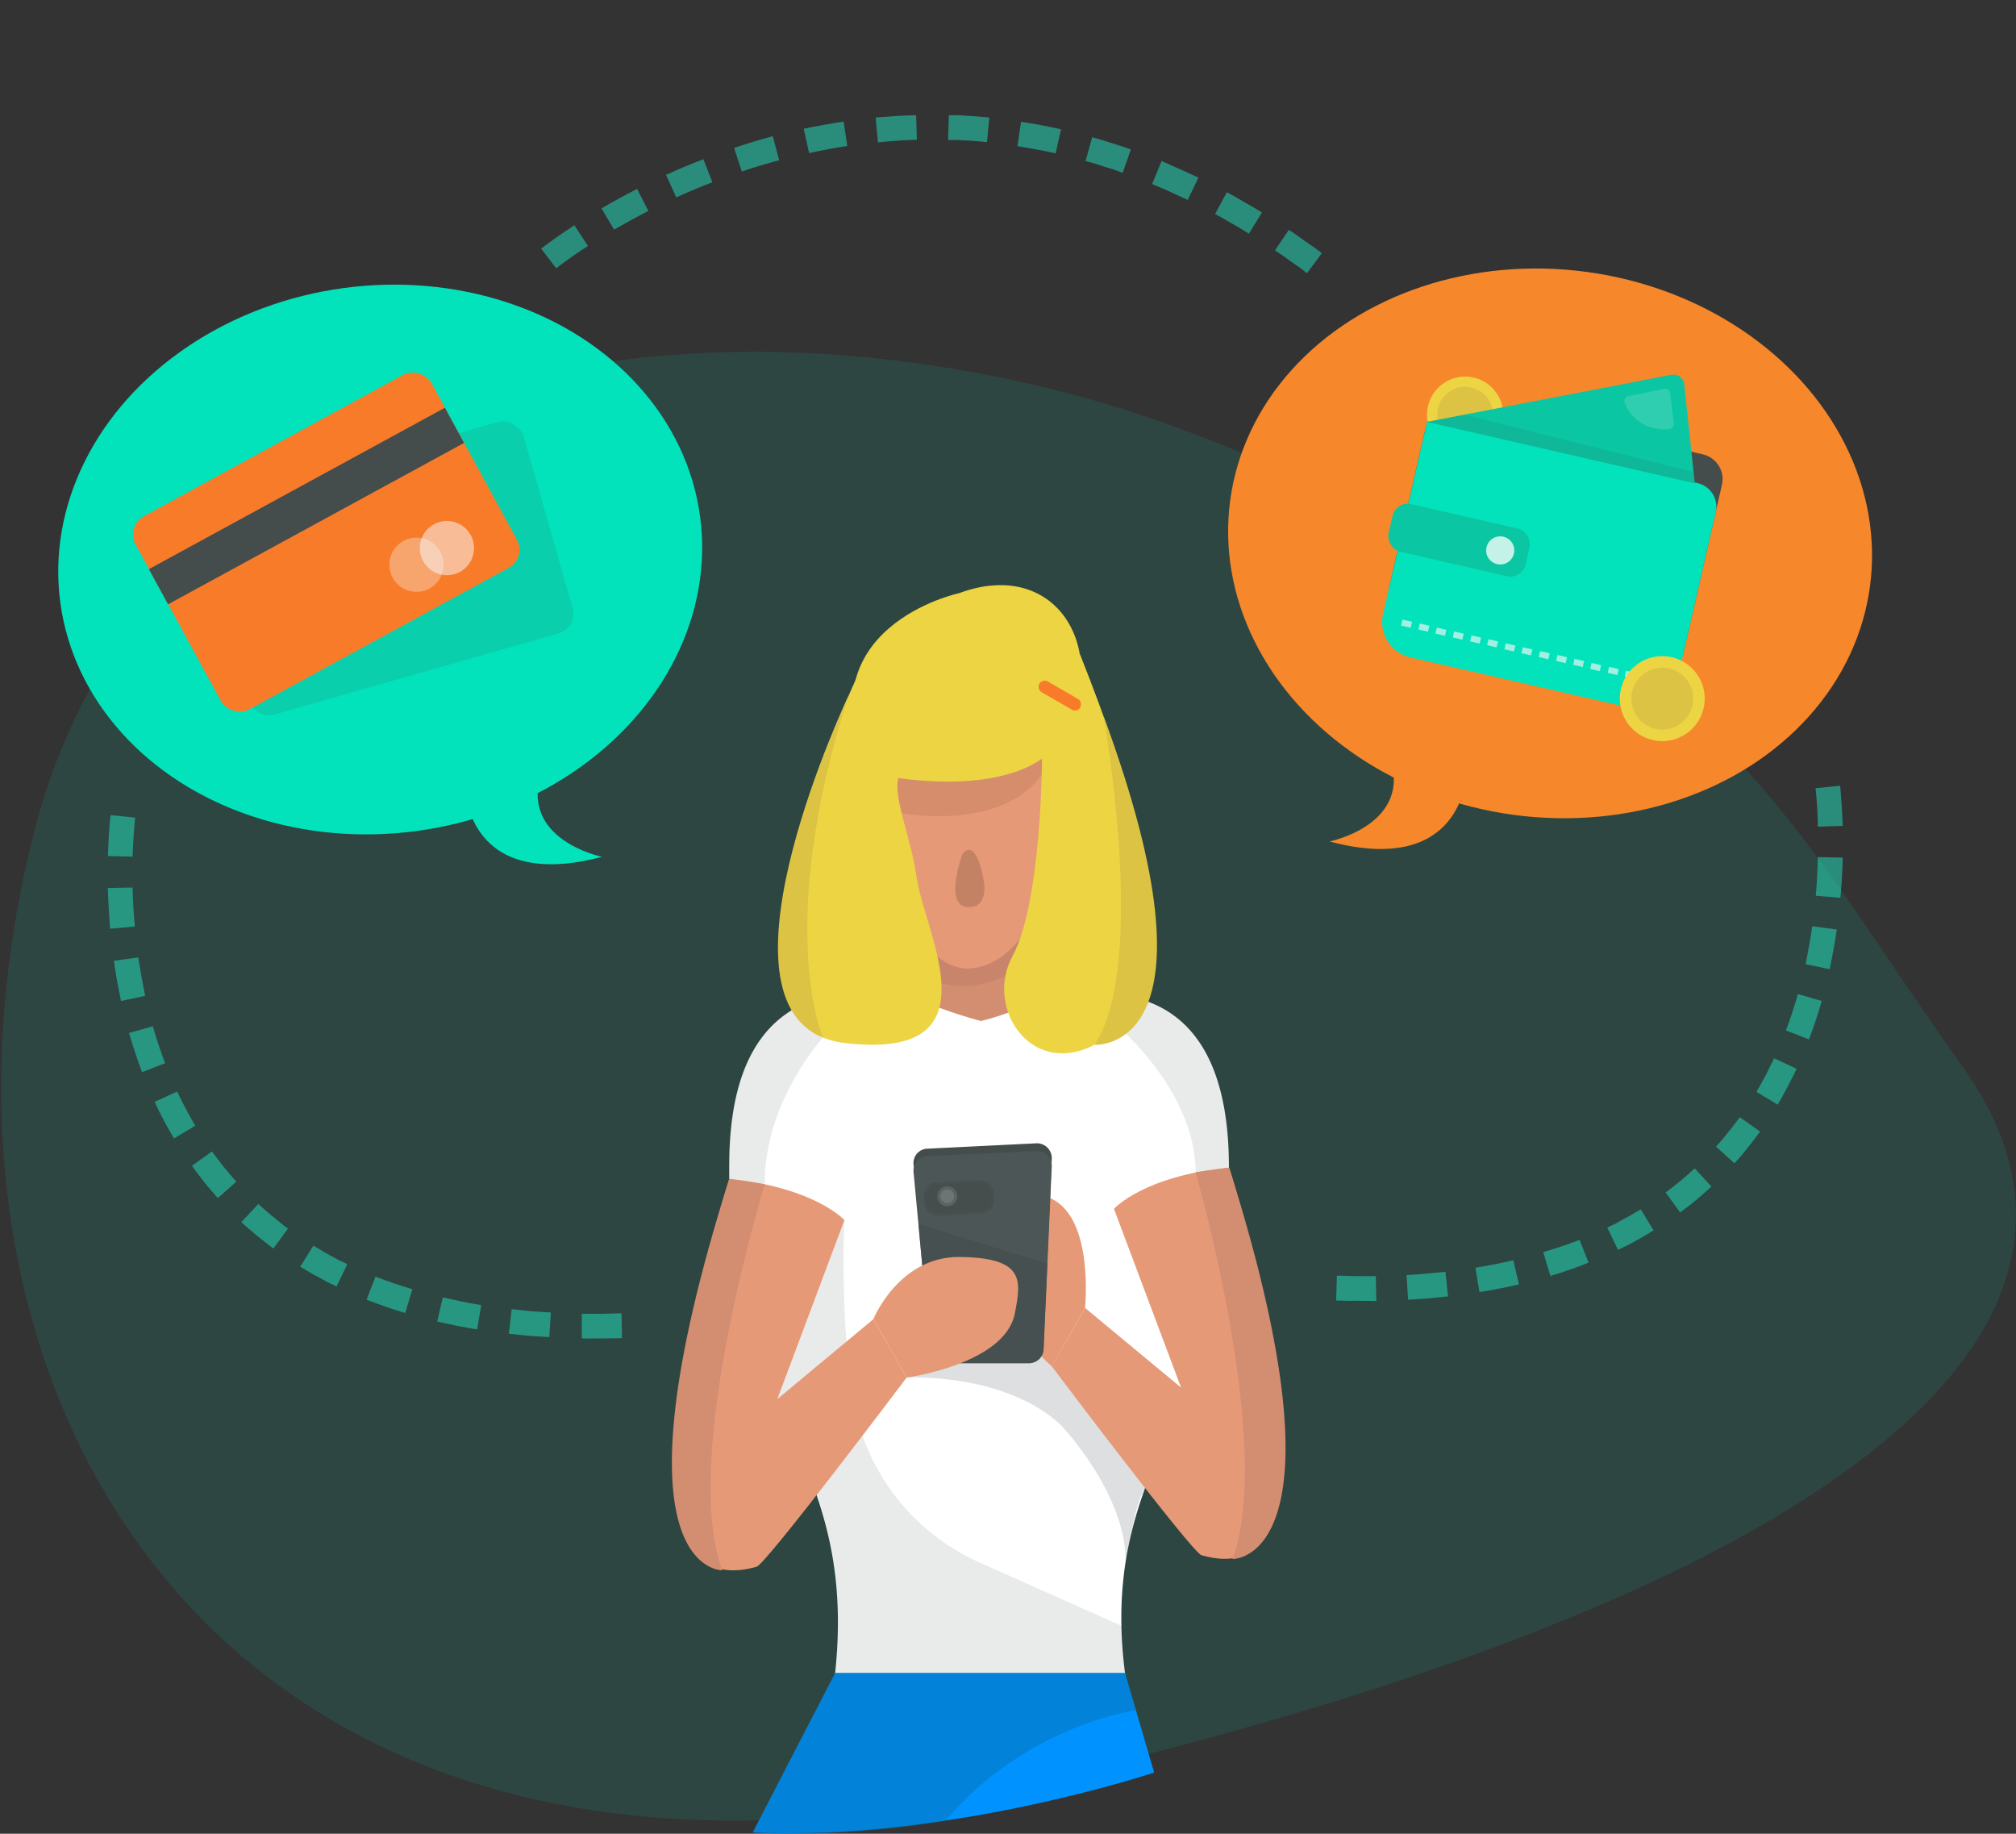
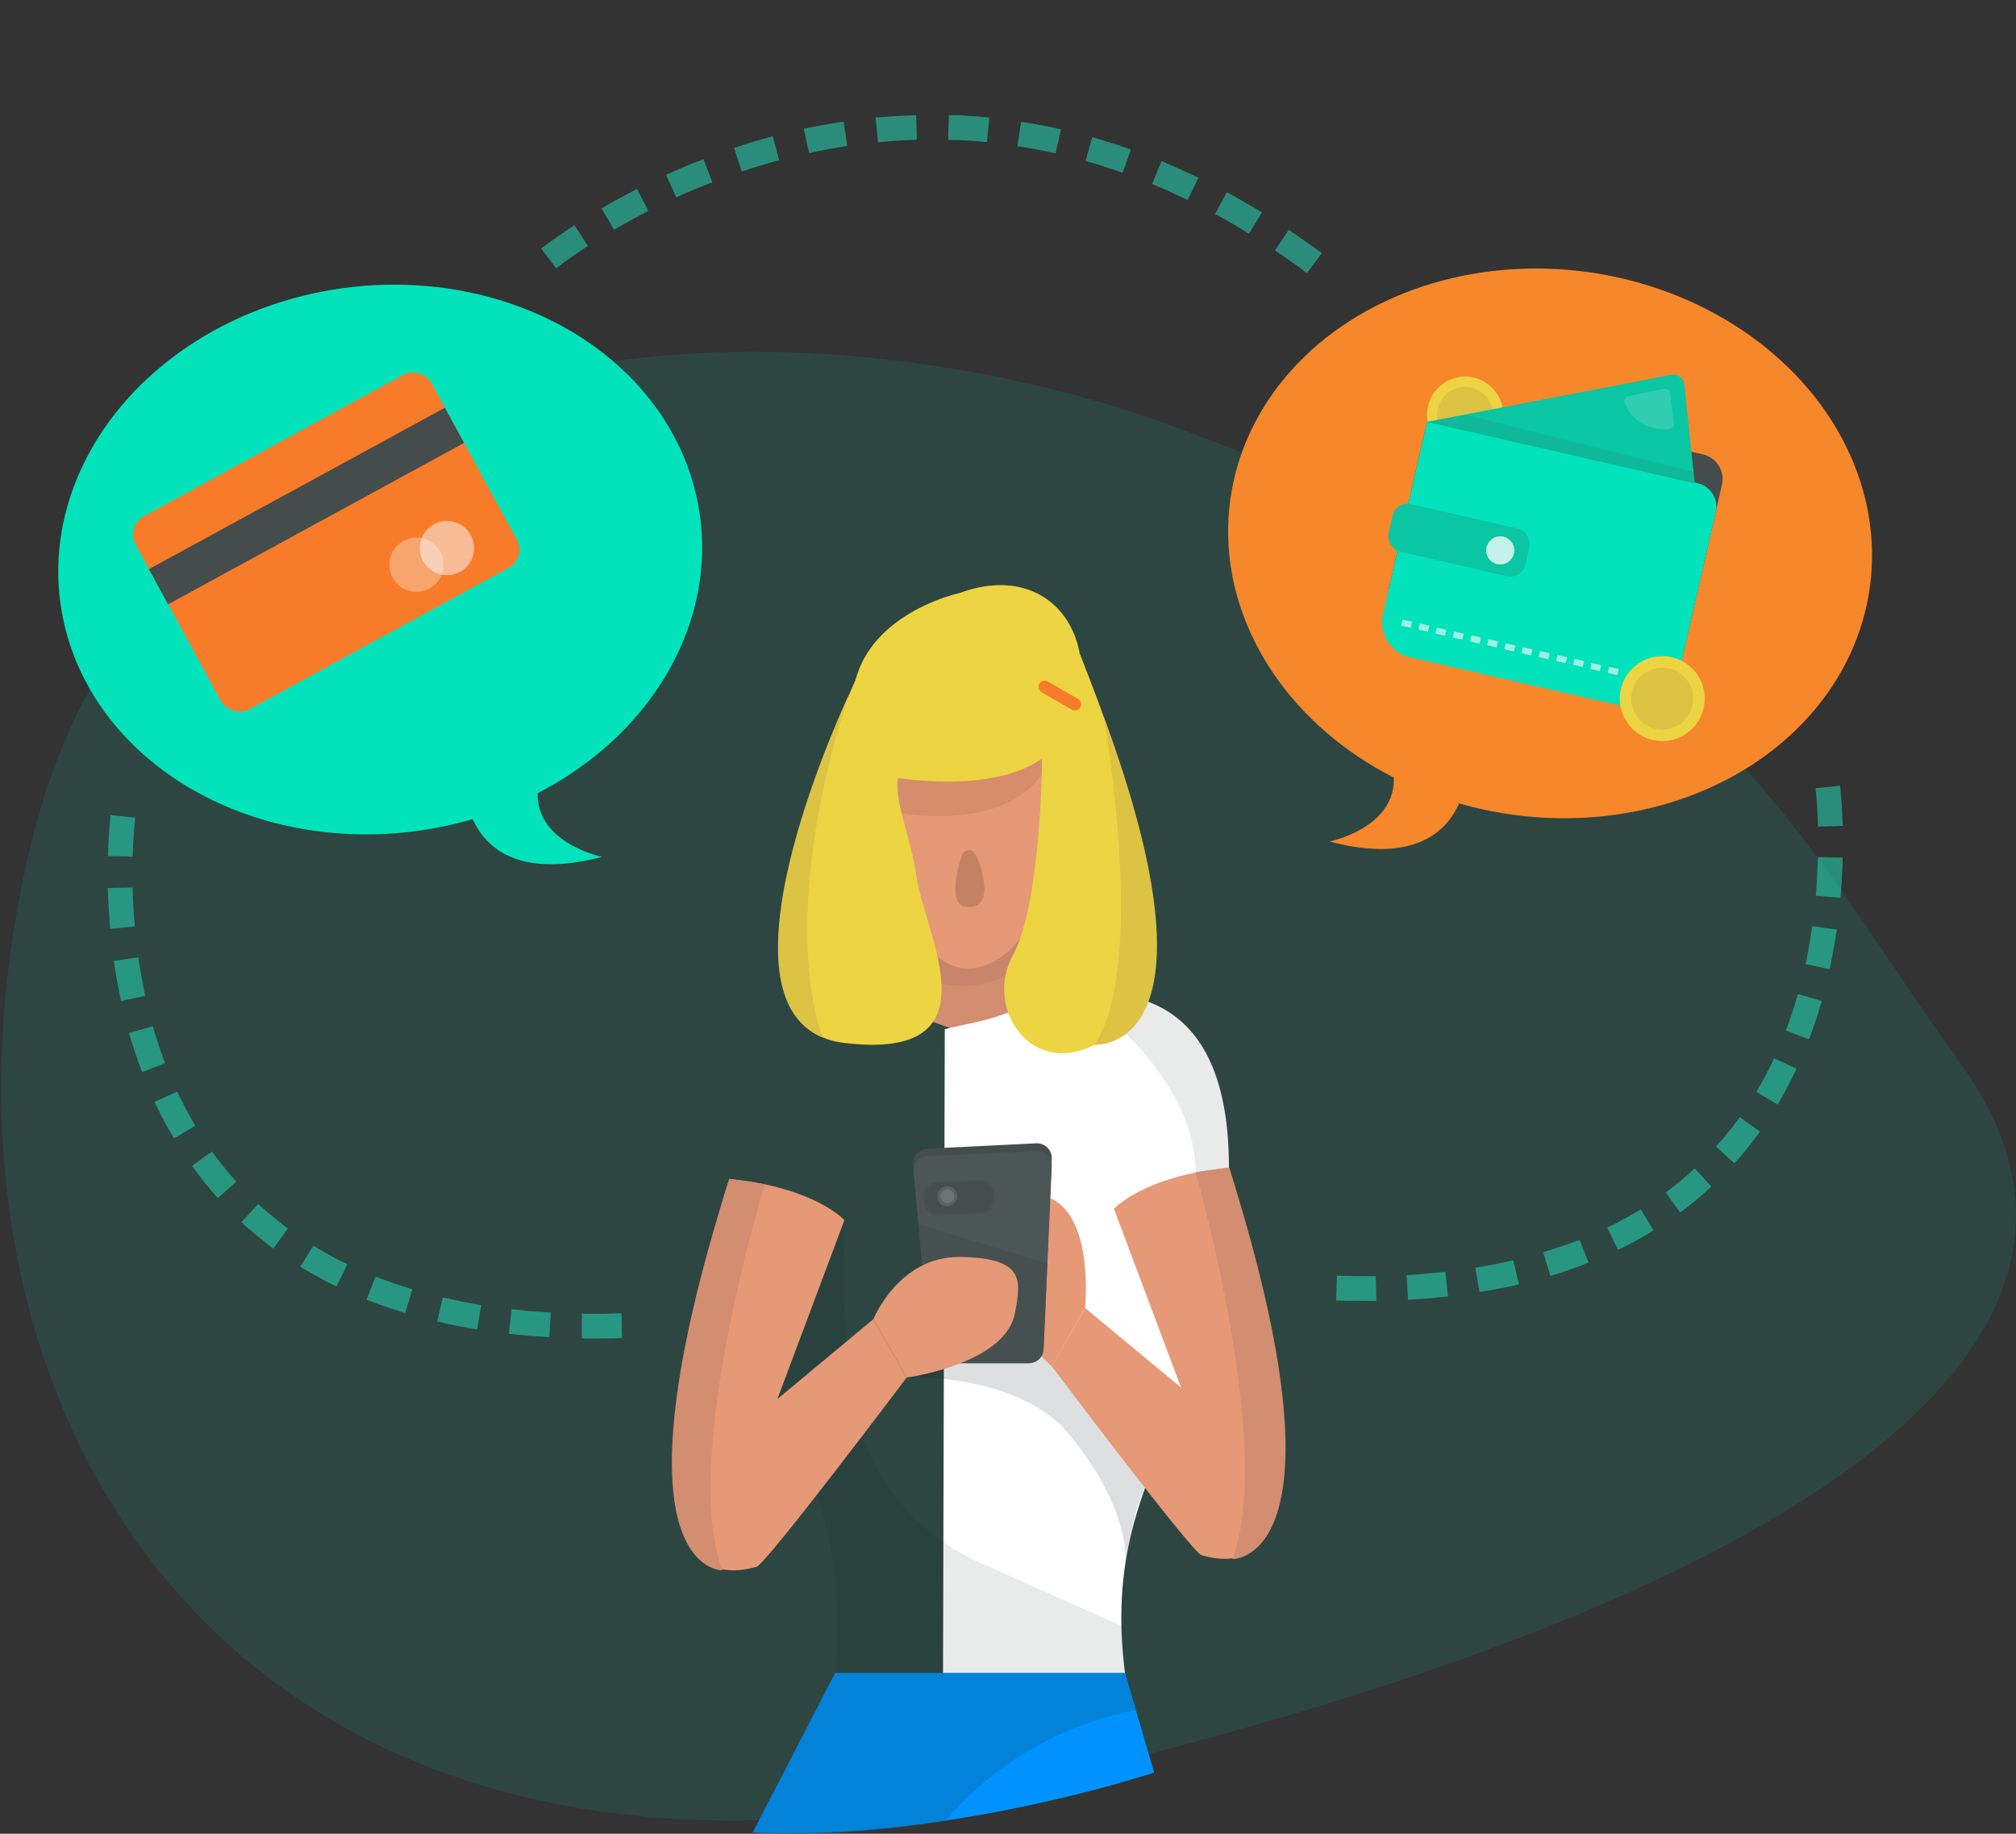
<svg xmlns="http://www.w3.org/2000/svg" viewBox="0 0 787.6 716.3">
  <rect x="0" y="0" width="787.6" height="716.3" fill="#333333" stroke="none" />
  <defs>
    <style>.a,.u{fill:#02e3bb;}.a{opacity:0.11;}.b{fill:#d38d71;}.c{fill:#bc7e68;}.c,.g{opacity:0.45;}.d,.v{fill:#fff;}.e,.j{fill:#101820;}.e{opacity:0.09;}.f{fill:#e59977;}.g{fill:#c47f60;}.h{fill:#edd443;}.i{fill:#f87b29;}.j{opacity:0.14;}.k{opacity:0.5;}.l{fill:none;}.m{fill:#22e7c4;fill-rule:evenodd;}.n{fill:#ddc343;}.o{fill:#9e6751;opacity:0.46;}.p,.r,.w{fill:#444c4c;}.q{fill:#4c5657;}.r{opacity:0.63;}.s{fill:#0093ff;}.t{fill:#0475ba;opacity:0.54;}.v{opacity:0.12;}.w{opacity:0.13;}.x,.y{fill:#f7f8f9;}.x{opacity:0.33;}.y{opacity:0.53;}.z{fill:#f7872b;}.aa{fill:#0ac6a2;}.ab,.ae{fill:#c4f2e9;}.ac{opacity:0.79;}.ad{fill:#cbf4ec;}.ae{opacity:0.2;}.af{fill:#247c6b;opacity:0.18;}</style>
  </defs>
  <title>choosing-payment-method</title>
  <path class="a" d="M1027.9,325.5c-79.5-29.9-182.4-41.1-263.8-18.1-77.6,21.9-158.6,70.7-185.2,177-56.2,223.8,79.2,441.3,384.4,371S1410.5,682.6,1332.5,574C1262.4,476.5,1239.8,405.2,1027.9,325.5Z" transform="translate(-566 -157.7)" />
  <polygon class="b" points="363.9 352.3 361.2 398 382.7 405.8 407.4 391.2 397.8 350.7 363.9 352.3" />
  <path class="c" d="M931.5,541.2a36.7,36.7,0,0,0,34.6-7.2l-1.5-10-32.3,7.3Z" transform="translate(-566 -157.7)" />
-   <path class="d" d="M956.4,558.3a178.5,178.5,0,0,1-21.3-6.2c-22.3-8-83.3-22.5-84.2,59.1-1.1,100,52.1,113.6,40.9,204.2h71.7l-.6-255.7Z" transform="translate(-566 -157.7)" />
-   <path class="e" d="M887.5,563s-23.1,25.3-22.7,57.3l-13.9-2.1s-3.8-51.6,25.5-66.3Z" transform="translate(-566 -157.7)" />
  <path class="d" d="M946.2,557.2a90.8,90.8,0,0,0,14.6-4.3c20.3-7.8,84.4-25.5,85.3,58.8,1.1,99.9-53,116.6-40,203.7H934.4l.7-255.7Z" transform="translate(-566 -157.7)" />
  <path class="e" d="M1002.6,558.5s30.8,25.7,30.5,57.7l13.1-2.4s3.5-54.8-34.4-66Z" transform="translate(-566 -157.7)" />
  <path class="f" d="M909.9,465.4s4.2,66.2,32.1,70.5c0,0,34.8,6.3,37.7-70.5,0,0,5.4-34.4-25.8-60.2C953.9,405.2,912,406.3,909.9,465.4Z" transform="translate(-566 -157.7)" />
  <path class="g" d="M914.1,474.5c.6.5,42.9,9.4,59.3-14.8l-.3-5.6-56.8,6.3S905.2,467.8,914.1,474.5Z" transform="translate(-566 -157.7)" />
  <path class="h" d="M905.3,459.6s62.8,14.9,78.1-17.6-5.6-66.3-42.7-52.6C940.7,389.4,879.5,402.5,905.3,459.6Z" transform="translate(-566 -157.7)" />
  <path class="h" d="M901.8,420s-66.3,137.9-5.9,145.1,31.4-42.4,28.2-64.7-14-38.8-1.9-46.3C922.2,454.1,930.1,430.1,901.8,420Z" transform="translate(-566 -157.7)" />
  <path class="h" d="M973.1,454.1s-.2,56.3-11.5,77,8,49,33.8,33.7,34-47.1-7.5-151.6Z" transform="translate(-566 -157.7)" />
  <rect class="i" x="970.8" y="427" width="18.5" height="4.83" rx="2.4" transform="translate(-220 -590.2) rotate(30)" />
  <path class="j" d="M920.2,695.8s38-2.1,60.2,18.5c0,0,25.3,26.3,25.4,53.3,0,0,3.7-23.8,7.6-28.6l-32.5-54.7-37.3-6.8Z" transform="translate(-566 -157.7)" />
  <path class="f" d="M989.9,668.6s3.6-34.5-13-42.6-18.1,7.3-13.1,19.4-6.9,28.7,13.1,46Z" transform="translate(-566 -157.7)" />
  <g class="k">
    <path class="l" d="M806.1,298l-.2.2h0l.2-.2.6-.4,1.4-1.1a24.9,24.9,0,0,1,3.1-2.3l6.8-4.8c4.8-3.1,9.7-6,14.8-8.8a217.5,217.5,0,0,1,31.5-14.3l-33-90.9a332.8,332.8,0,0,0-45.1,20.4c-7.2,4-14.3,8.3-21.3,12.8-3.5,2.3-7,4.7-10.5,7.3l-5.3,3.9-2.7,2.2-1.5,1.2-2,1.7Z" transform="translate(-566 -157.7)" />
    <path class="m" d="M826.2,226l4,8.8c4.6-2.1,9.3-4.1,14.1-5.9l-3.5-9C835.8,221.8,831,223.8,826.2,226Z" transform="translate(-566 -157.7)" />
    <path class="m" d="M801,239.1l4.9,8.3c4.4-2.5,8.9-5,13.4-7.3l-4.4-8.6C810.2,233.9,805.6,236.4,801,239.1Z" transform="translate(-566 -157.7)" />
    <path class="m" d="M777.4,254.8l5.9,7.7c4-3.1,8.1-6,12.4-8.7l-5.3-8.1C786,248.5,781.7,251.6,777.4,254.8Z" transform="translate(-566 -157.7)" />
    <path class="l" d="M864.3,266.3c21.6-7.8,43.9-12,65.9-11.9V157.7a275.3,275.3,0,0,0-50.6,4.6,303,303,0,0,0-48.4,13.1Z" transform="translate(-566 -157.7)" />
    <path class="m" d="M908.1,203.6l.9,9.7c5.1-.5,10.1-.9,15.2-1l-.3-9.6C918.6,202.8,913.4,203.2,908.1,203.6Z" transform="translate(-566 -157.7)" />
    <path class="m" d="M880,208l2.1,9.5c4.9-1.1,9.9-2,14.9-2.8l-1.4-9.5C890.4,206,885.2,206.9,880,208Z" transform="translate(-566 -157.7)" />
    <path class="m" d="M852.8,215.5l3,9.2c4.8-1.7,9.7-3.1,14.6-4.4l-2.5-9.4C862.8,212.3,857.7,213.8,852.8,215.5Z" transform="translate(-566 -157.7)" />
    <path class="l" d="M930.2,254.4a178.9,178.9,0,0,1,65.1,12.2l34.5-90.3-3-1.1-2.9-1.1-6-2.1-6-1.9-6.1-1.8c-8.1-2.3-16.4-4.2-24.7-5.8a270.9,270.9,0,0,0-50.8-4.8Z" transform="translate(-566 -157.7)" />
    <path class="m" d="M992.7,211.3l-2.6,9.3,3.7,1,3.6,1.2,3.6,1.1,3.6,1.3,3.2-9.1-3.7-1.3-3.8-1.2-3.8-1.2Z" transform="translate(-566 -157.7)" />
    <path class="m" d="M964.9,205.3l-1.4,9.5c5,.8,10,1.7,14.9,2.8l2.1-9.4C975.4,207.1,970.2,206,964.9,205.3Z" transform="translate(-566 -157.7)" />
    <path class="m" d="M936.7,202.7l-.3,9.7h3.8l3.8.2c2.6.1,5.1.4,7.6.6l.9-9.6c-2.6-.2-5.2-.5-7.9-.6l-3.9-.3Z" transform="translate(-566 -157.7)" />
    <path class="l" d="M995.3,266.6l3.9,1.6,3.9,1.6,2,.9,1.9.9,3.9,1.7c5.2,2.6,10.3,5.2,15.4,8.2a266.6,266.6,0,0,1,29.5,19.8l59.1-76.5a363.6,363.6,0,0,0-40.3-27.1c-7.1-4.1-14.4-7.9-21.8-11.5l-5.7-2.6-2.8-1.3-2.9-1.3-5.8-2.4-5.8-2.3Z" transform="translate(-566 -157.7)" />
    <path class="m" d="M1069.5,247.5l-5.4,8c2.2,1.4,4.3,2.9,6.3,4.4l3.2,2.2,3,2.3,5.8-7.8-3.2-2.4L1076,252C1073.9,250.5,1071.7,248.9,1069.5,247.5Z" transform="translate(-566 -157.7)" />
    <path class="m" d="M1045.3,232.8l-4.6,8.5,3.3,1.8,3.3,1.9c2.3,1.3,4.5,2.6,6.6,4l5.1-8.3c-2.2-1.4-4.5-2.7-6.8-4l-3.4-2Z" transform="translate(-566 -157.7)" />
    <path class="m" d="M1019.8,220.6l-3.7,9c2.3,1,4.7,1.9,7,3l6.9,3.2,4.2-8.7-7.2-3.3Z" transform="translate(-566 -157.7)" />
  </g>
  <g class="k">
-     <path class="l" d="M1233,466.4v-.2h0v1l.2,1.8c.1,1.2.3,2.5.4,3.8s.3,5.4.4,8.2c.2,5.5.1,11.2-.2,16.7a175.9,175.9,0,0,1-4.7,32.2l93.8,23.5a267.9,267.9,0,0,0,7.4-50.4c.5-8.3.6-16.6.3-25-.1-4.2-.3-8.4-.6-12.7l-.6-6.6-.4-3.4-.3-1.9-.4-2.5Z" transform="translate(-566 -157.7)" />
    <path class="m" d="M1283.6,520.8l-9.6-1.3c-.7,4.9-1.6,9.9-2.6,14.8l9.4,2C1281.9,531.2,1282.8,526,1283.6,520.8Z" transform="translate(-566 -157.7)" />
    <path class="m" d="M1285.9,492.7l-9.7-.2c-.1,5-.4,10.1-.8,15.1l9.6.8C1285.5,503.2,1285.8,498,1285.9,492.7Z" transform="translate(-566 -157.7)" />
    <path class="m" d="M1284.9,464.6l-9.6,1q.8,7.5.9,15l9.7-.3C1285.7,475.1,1285.4,469.9,1284.9,464.6Z" transform="translate(-566 -157.7)" />
    <path class="l" d="M1229.2,529.9a125,125,0,0,1-10.6,28.1,92.5,92.5,0,0,1-16.2,22.4l68.9,67.8a192.8,192.8,0,0,0,32.8-45,229.2,229.2,0,0,0,18.9-49.8Z" transform="translate(-566 -157.7)" />
    <path class="m" d="M1253.6,599.7l-7.9-5.6c-1.5,1.9-2.9,4-4.5,5.8l-2.3,2.9-2.5,2.8,7.2,6.5,2.7-3,2.5-3.1C1250.5,604,1252,601.8,1253.6,599.7Z" transform="translate(-566 -157.7)" />
    <path class="m" d="M1267.9,575.2l-8.8-4.1c-2.1,4.4-4.4,8.9-6.9,13.1l8.3,5C1263.2,584.6,1265.6,579.9,1267.9,575.2Z" transform="translate(-566 -157.7)" />
    <path class="m" d="M1277.7,548.7l-9.3-2.7c-1.4,4.8-2.9,9.6-4.7,14.2l9,3.5C1274.6,558.8,1276.3,553.7,1277.7,548.7Z" transform="translate(-566 -157.7)" />
    <path class="l" d="M1202.4,580.4a92.8,92.8,0,0,1-22,16.4,100.8,100.8,0,0,1-13.3,6.2,140.3,140.3,0,0,1-14.7,4.8l24.8,93.4a234.6,234.6,0,0,0,25-8.1,218.2,218.2,0,0,0,24.6-11.4,205.1,205.1,0,0,0,23.3-15,186,186,0,0,0,21.2-18.5Z" transform="translate(-566 -157.7)" />
    <path class="m" d="M1186.6,650.9l-3.5-8.9c-4.6,1.8-9.4,3.4-14.2,4.8l2.8,9.3A154.4,154.4,0,0,0,1186.6,650.9Z" transform="translate(-566 -157.7)" />
    <path class="m" d="M1212,638.3l-5-8.2c-2.2,1.2-4.2,2.6-6.5,3.7l-3.2,1.8-3.4,1.6,4.2,8.7,3.6-1.7,3.5-1.9C1207.5,641.1,1209.8,639.6,1212,638.3Z" transform="translate(-566 -157.7)" />
    <path class="m" d="M1234.6,621.2l-6.5-7.1-2.8,2.5-2.8,2.4-2.9,2.3-1.4,1.1-1.5,1.1,5.7,7.8,1.6-1.2,1.6-1.2,3.1-2.5,3-2.6Z" transform="translate(-566 -157.7)" />
    <path class="l" d="M1152.4,607.8a196.9,196.9,0,0,1-32.8,5.5,279.8,279.8,0,0,1-35.6.6l-4.2,96.6a385.1,385.1,0,0,0,47.9-.9,280,280,0,0,0,49.5-8.4Z" transform="translate(-566 -157.7)" />
    <path class="m" d="M1103.7,665.9l-.2-9.7h-7.6l-7.6-.2-.3,9.7c2.6.1,5.2.2,7.8.1Z" transform="translate(-566 -157.7)" />
    <path class="m" d="M1131.7,664.1l-1-9.6-7.6.7c-2.5.3-5,.4-7.6.6l.6,9.6,7.8-.5Z" transform="translate(-566 -157.7)" />
    <path class="m" d="M1159.4,659.4l-2.2-9.4c-4.9,1.1-9.8,2.1-14.8,2.9l1.6,9.5C1149.2,661.6,1154.3,660.6,1159.4,659.4Z" transform="translate(-566 -157.7)" />
  </g>
  <g class="k">
    <path class="l" d="M568.4,462.7l-.3,2.5-.3,1.9-.4,3.4c-.2,2.3-.4,4.4-.6,6.6-.3,4.3-.5,8.5-.7,12.7-.2,8.3-.1,16.7.3,25a276.6,276.6,0,0,0,7.5,50.4l93.8-23.5a167.7,167.7,0,0,1-4.7-32.2c-.3-5.5-.4-11.2-.2-16.7.1-2.8.2-5.5.4-8.2s.2-2.6.4-3.8l.2-1.8v-1h0v.2Z" transform="translate(-566 -157.7)" />
    <path class="m" d="M620,531.7l-9.5,1.3c.7,5.3,1.7,10.5,2.8,15.7l9.4-2Q621.2,539.2,620,531.7Z" transform="translate(-566 -157.7)" />
    <path class="m" d="M617.8,504.4l-9.7.2q.3,7.9.9,15.9l9.7-.9C618.2,514.6,617.9,509.5,617.8,504.4Z" transform="translate(-566 -157.7)" />
    <path class="m" d="M618.8,477.1l-9.6-1c-.6,5.4-.9,10.7-1,16l9.6.2C618,487.2,618.3,482.1,618.8,477.1Z" transform="translate(-566 -157.7)" />
    <path class="l" d="M573.9,565.2A219.4,219.4,0,0,0,592.8,615a190,190,0,0,0,32.8,45l68.9-67.9a91.9,91.9,0,0,1-16.2-22.3,126.8,126.8,0,0,1-10.6-28.1Z" transform="translate(-566 -157.7)" />
    <path class="m" d="M648.8,607.5l-7.8,5.6c1.6,2.2,3.2,4.4,4.9,6.5l2.6,3.1,2.6,3,7.2-6.4-2.5-2.9-2.4-2.9C651.8,611.6,650.4,609.5,648.8,607.5Z" transform="translate(-566 -157.7)" />
    <path class="m" d="M635.2,584.1l-8.8,4a150.2,150.2,0,0,0,7.6,14.3l8.3-5C639.7,593.1,637.4,588.6,635.2,584.1Z" transform="translate(-566 -157.7)" />
    <path class="m" d="M625.7,558.6l-9.3,2.6q2.3,7.8,5.1,15.3l9-3.5Q627.8,565.9,625.7,558.6Z" transform="translate(-566 -157.7)" />
    <path class="l" d="M625.6,660a194,194,0,0,0,21.1,18.5,215.6,215.6,0,0,0,23.4,15,225.2,225.2,0,0,0,24.5,11.4,242.1,242.1,0,0,0,25,8.1l24.9-93.4a126.5,126.5,0,0,1-14.7-4.8,90.2,90.2,0,0,1-13.3-6.2,88.7,88.7,0,0,1-22-16.5Z" transform="translate(-566 -157.7)" />
    <path class="m" d="M712.7,656.4l-3.5,9c5,1.9,10,3.7,15.1,5.2l2.8-9.3C722.3,659.9,717.5,658.2,712.7,656.4Z" transform="translate(-566 -157.7)" />
    <path class="m" d="M688.4,644.3l-5.1,8.2c2.4,1.4,4.6,2.8,7,4l3.6,2,3.6,1.7,4.2-8.7-3.4-1.6-3.3-1.8C692.7,646.9,690.6,645.5,688.4,644.3Z" transform="translate(-566 -157.7)" />
    <path class="m" d="M666.9,628l-6.6,7.1,3,2.7c1.1.8,2,1.7,3.1,2.6l3.2,2.5,1.6,1.3,1.6,1.2,5.7-7.8-1.5-1.1-1.5-1.2-2.9-2.4c-1-.7-1.9-1.6-2.9-2.4Z" transform="translate(-566 -157.7)" />
    <path class="l" d="M719.6,713a292.8,292.8,0,0,0,49.5,8.4,385.5,385.5,0,0,0,47.9.9l-4.1-96.6a279.5,279.5,0,0,1-35.6-.6,196.9,196.9,0,0,1-32.8-5.5Z" transform="translate(-566 -157.7)" />
    <path class="m" d="M793.3,670.9v9.6c2.6.1,5.2,0,7.9,0s5.2,0,7.8-.1l-.2-9.7-7.7.2Z" transform="translate(-566 -157.7)" />
    <path class="m" d="M765.9,669.1l-1.1,9.6,7.9.8,7.9.5.6-9.6-7.7-.5Z" transform="translate(-566 -157.7)" />
    <path class="m" d="M739,664.5l-2.2,9.4c5.2,1.2,10.4,2.3,15.6,3.1l1.6-9.5C748.9,666.7,743.9,665.6,739,664.5Z" transform="translate(-566 -157.7)" />
  </g>
  <path class="n" d="M997.1,437.4s17.5,96.9-3.5,128.4C993.6,565.8,1046.1,569.8,997.1,437.4Z" transform="translate(-566 -157.7)" />
  <path class="n" d="M887.5,563s-19-43.3,10-133.6C897.5,429.4,842.8,544.9,887.5,563Z" transform="translate(-566 -157.7)" />
  <path class="e" d="M895.9,634.3s-1.9,35.5,3.2,68.9a85.3,85.3,0,0,0,49.7,64.9l55.4,24.7,1.9,22.6H891.8s5.9-37-6.6-73.9l-15.5-37.3Z" transform="translate(-566 -157.7)" />
  <path class="o" d="M942,491.2s-7.3,20,1.7,20.8,6.6-10.4,6.6-10.4S947.8,484.7,942,491.2Z" transform="translate(-566 -157.7)" />
  <path class="p" d="M928.3,606.4l42.6-2.1a5.8,5.8,0,0,1,6,6l-3.2,71.5a5.8,5.8,0,0,1-5.7,5.5H935.1a5.8,5.8,0,0,1-5.7-5.2l-6.5-69.5A5.6,5.6,0,0,1,928.3,606.4Z" transform="translate(-566 -157.7)" />
  <path class="q" d="M928.3,609.3l42.6-2a5.8,5.8,0,0,1,6,5.9l-3.2,71.6a5.8,5.8,0,0,1-5.7,5.4H935.1a5.7,5.7,0,0,1-5.7-5.2l-6.5-69.4A5.7,5.7,0,0,1,928.3,609.3Z" transform="translate(-566 -157.7)" />
  <path class="r" d="M924.8,635.8l1.5,16.3,14.8,38.1h27.4s4.9-.4,5.2-5.4l1.5-33.5Z" transform="translate(-566 -157.7)" />
  <path class="f" d="M907.2,673s9.9-24.5,33.7-24.3c25.4.3,24.1,9,21.6,21.9-3.7,20-42.3,25.2-42.3,25.2Z" transform="translate(-566 -157.7)" />
  <path class="f" d="M850.9,618.2s-54,170,10.7,151.5c3.8-1.1,58.6-73.9,58.6-73.9l-13-22.8-37.5,31.2,26.2-69.9S884.3,621.5,850.9,618.2Z" transform="translate(-566 -157.7)" />
  <path class="f" d="M1046.2,613.8s53.9,169.9-10.8,151.4c-3.7-1-58.5-73.8-58.5-73.8l13-22.8,37.5,31.1-26.2-69.8S1012.8,617,1046.2,613.8Z" transform="translate(-566 -157.7)" />
  <path class="b" d="M864.8,620.3s-33.1,107-16.6,150.8c0,0-46.1,1.3,2.7-152.9Z" transform="translate(-566 -157.7)" />
  <path class="b" d="M1033.1,615.6s30.9,107.2,14.4,151.1c0,0,47.5,1.3-1.3-152.9Z" transform="translate(-566 -157.7)" />
  <path class="s" d="M892.3,811.2h113.2l11.4,38.9s-80.2,26.8-156.8,23.4Z" transform="translate(-566 -157.7)" />
  <rect class="r" x="928.2" y="619.1" width="25.9" height="11.28" rx="5.3" transform="translate(-597.9 -106.7) rotate(-3)" />
  <rect class="r" x="927.4" y="618.2" width="27.5" height="13.05" rx="5.3" transform="translate(-597.9 -106.7) rotate(-3)" />
  <path class="t" d="M1009.8,825.8s-42.5,5.5-74.3,43c0,0-36.6,7.1-75.4,4.7l32.2-62.3h113.2Z" transform="translate(-566 -157.7)" />
  <ellipse class="u" cx="714.6" cy="376" rx="126.1" ry="107" transform="translate(-610 -58.3) rotate(-7.7)" />
  <circle class="v" cx="370.1" cy="467.3" r="3.9" />
  <circle class="v" cx="370.1" cy="467.3" r="2.7" />
-   <rect class="w" x="650.9" y="336.9" width="131.7" height="85.95" rx="8.1" transform="translate(-642.6 53) rotate(-15.9)" />
  <rect class="i" x="627.6" y="326.4" width="131.7" height="85.95" rx="8.1" transform="translate(-658.2 219.4) rotate(-28.6)" />
  <rect class="p" x="619.8" y="347.4" width="131.7" height="15.65" transform="translate(-652.3 214) rotate(-28.6)" />
  <circle class="x" cx="162.7" cy="220.6" r="10.6" />
  <circle class="y" cx="174.6" cy="214.1" r="10.6" />
  <path class="u" d="M747.8,466.2s1,40,53.4,26.2c0,0-33-6.7-23.4-33.7Z" transform="translate(-566 -157.7)" />
  <ellipse class="z" cx="1171.9" cy="370.1" rx="107" ry="126.1" transform="translate(81.8 1324) rotate(-82.3)" />
  <path class="z" d="M1138.8,460.3s-1,40-53.4,26.1c0,0,33-6.6,23.4-33.6Z" transform="translate(-566 -157.7)" />
  <path class="p" d="M1128.5,323.3h93.7a9.9,9.9,0,0,1,9.9,9.9v67.3a14.2,14.2,0,0,1-14.2,14.2h-89.4a14.2,14.2,0,0,1-14.2-14.2v-63A14.2,14.2,0,0,1,1128.5,323.3Z" transform="translate(-453.9 -410.5) rotate(12.9)" />
  <circle class="h" cx="572.4" cy="162" r="14.9" />
  <circle class="n" cx="572.4" cy="162" r="10.9" />
  <path class="u" d="M1111.7,334.5h108.4a9.4,9.4,0,0,1,9.4,9.4v67.8a14.2,14.2,0,0,1-14.2,14.2h-89.4a14.2,14.2,0,0,1-14.2-14.2V334.5A0,0,0,0,1,1111.7,334.5Z" transform="translate(-451.4 -409.7) rotate(12.9)" />
  <rect class="aa" x="1108.4" y="359.4" width="54.9" height="19.07" rx="6" transform="translate(-454.8 -402.2) rotate(12.9)" />
  <circle class="ab" cx="586.1" cy="215" r="5.5" />
  <g class="ac">
    <rect class="l" x="1110.1" y="392.1" width="24.2" height="20.67" transform="translate(-86.5 1248.8) rotate(-77.1)" />
    <rect class="ad" x="1127.6" y="402.4" width="2.4" height="3.84" transform="translate(-83.2 1256.8) rotate(-77.1)" />
    <rect class="ad" x="1120.9" y="400.9" width="2.4" height="3.84" transform="translate(-86.9 1249) rotate(-77.1)" />
    <rect class="ad" x="1114.2" y="399.3" width="2.4" height="3.84" transform="translate(-90.6 1241.3) rotate(-77.1)" />
    <rect class="l" x="1130.3" y="396.7" width="24.2" height="20.67" transform="translate(-75.3 1272.1) rotate(-77.1)" />
    <rect class="ad" x="1147.8" y="407" width="2.4" height="3.84" transform="translate(-72 1280) rotate(-77.1)" />
    <rect class="ad" x="1141.1" y="405.5" width="2.4" height="3.84" transform="translate(-75.7 1272.3) rotate(-77.1)" />
    <rect class="ad" x="1134.4" y="403.9" width="2.4" height="3.84" transform="translate(-79.4 1264.6) rotate(-77.1)" />
    <rect class="l" x="1150.4" y="401.3" width="24.2" height="20.67" transform="translate(-64.2 1295.3) rotate(-77.1)" />
    <rect class="ad" x="1167.9" y="411.6" width="2.4" height="3.84" transform="translate(-60.8 1303.2) rotate(-77.1)" />
    <rect class="ad" x="1161.2" y="410.1" width="2.4" height="3.84" transform="translate(-64.6 1295.5) rotate(-77.1)" />
    <rect class="ad" x="1154.5" y="408.5" width="2.4" height="3.84" transform="translate(-68.2 1287.8) rotate(-77.1)" />
    <rect class="l" x="1170.6" y="405.9" width="24.2" height="20.67" transform="translate(-53 1318.5) rotate(-77.1)" />
    <rect class="ad" x="1188.1" y="416.2" width="2.4" height="3.84" transform="translate(-49.7 1326.5) rotate(-77.1)" />
    <rect class="ad" x="1181.4" y="414.7" width="2.4" height="3.84" transform="translate(-53.4 1318.7) rotate(-77.1)" />
    <rect class="ad" x="1174.7" y="413.2" width="2.4" height="3.84" transform="translate(-57.1 1311) rotate(-77.1)" />
    <rect class="l" x="1190.7" y="410.5" width="24.2" height="20.67" transform="translate(-41.8 1341.7) rotate(-77.1)" />
    <rect class="ad" x="1208.2" y="420.8" width="2.4" height="3.84" transform="translate(-38.5 1349.7) rotate(-77.1)" />
-     <rect class="ad" x="1201.5" y="419.3" width="2.4" height="3.84" transform="translate(-42.2 1341.9) rotate(-77.1)" />
    <rect class="ad" x="1194.8" y="417.8" width="2.4" height="3.84" transform="translate(-45.9 1334.2) rotate(-77.1)" />
  </g>
  <path class="aa" d="M1123.4,322.5l95.6-18.4a4.3,4.3,0,0,1,5,3.8l4.1,38.6Z" transform="translate(-566 -157.7)" />
  <path class="ae" d="M1202.3,312.4l13.7-2.8a2,2,0,0,1,2.5,1.8l1.4,11.7a2.1,2.1,0,0,1-2.1,2.3c-4.1.2-13-.6-17-10.1A2.1,2.1,0,0,1,1202.3,312.4Z" transform="translate(-566 -157.7)" />
  <polygon class="af" points="557.5 164.8 572.3 162 661.7 184.4 662.1 188.8 557.5 164.8" />
  <circle class="h" cx="649.4" cy="272.9" r="16.6" />
  <circle class="n" cx="649.4" cy="272.9" r="12.1" />
</svg>